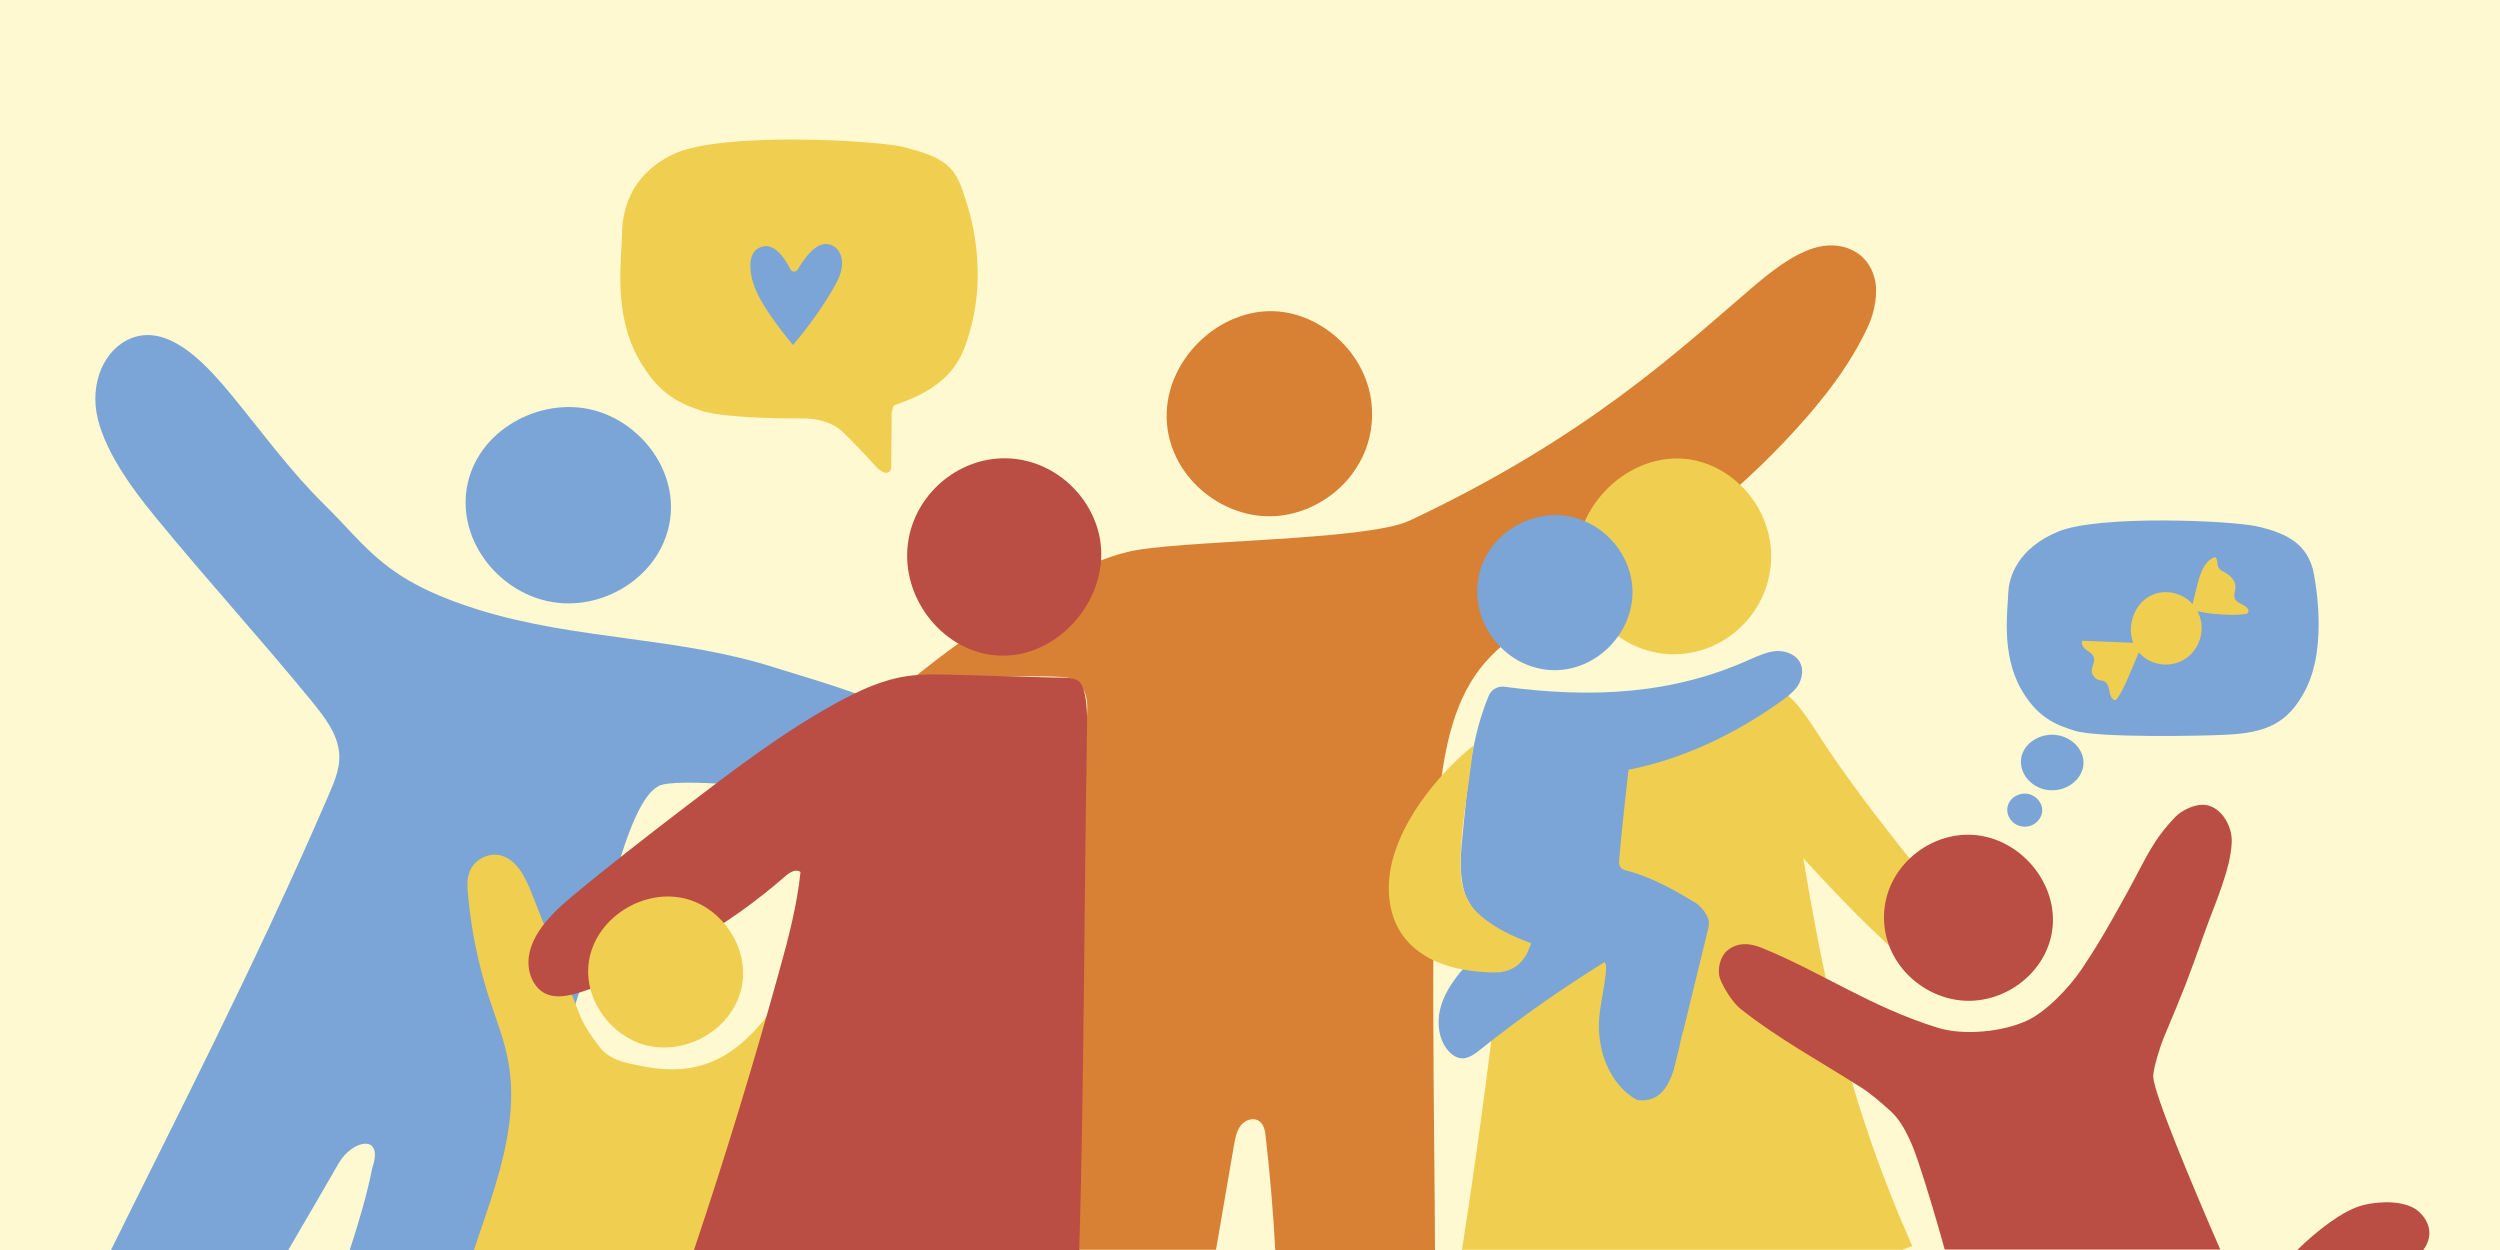
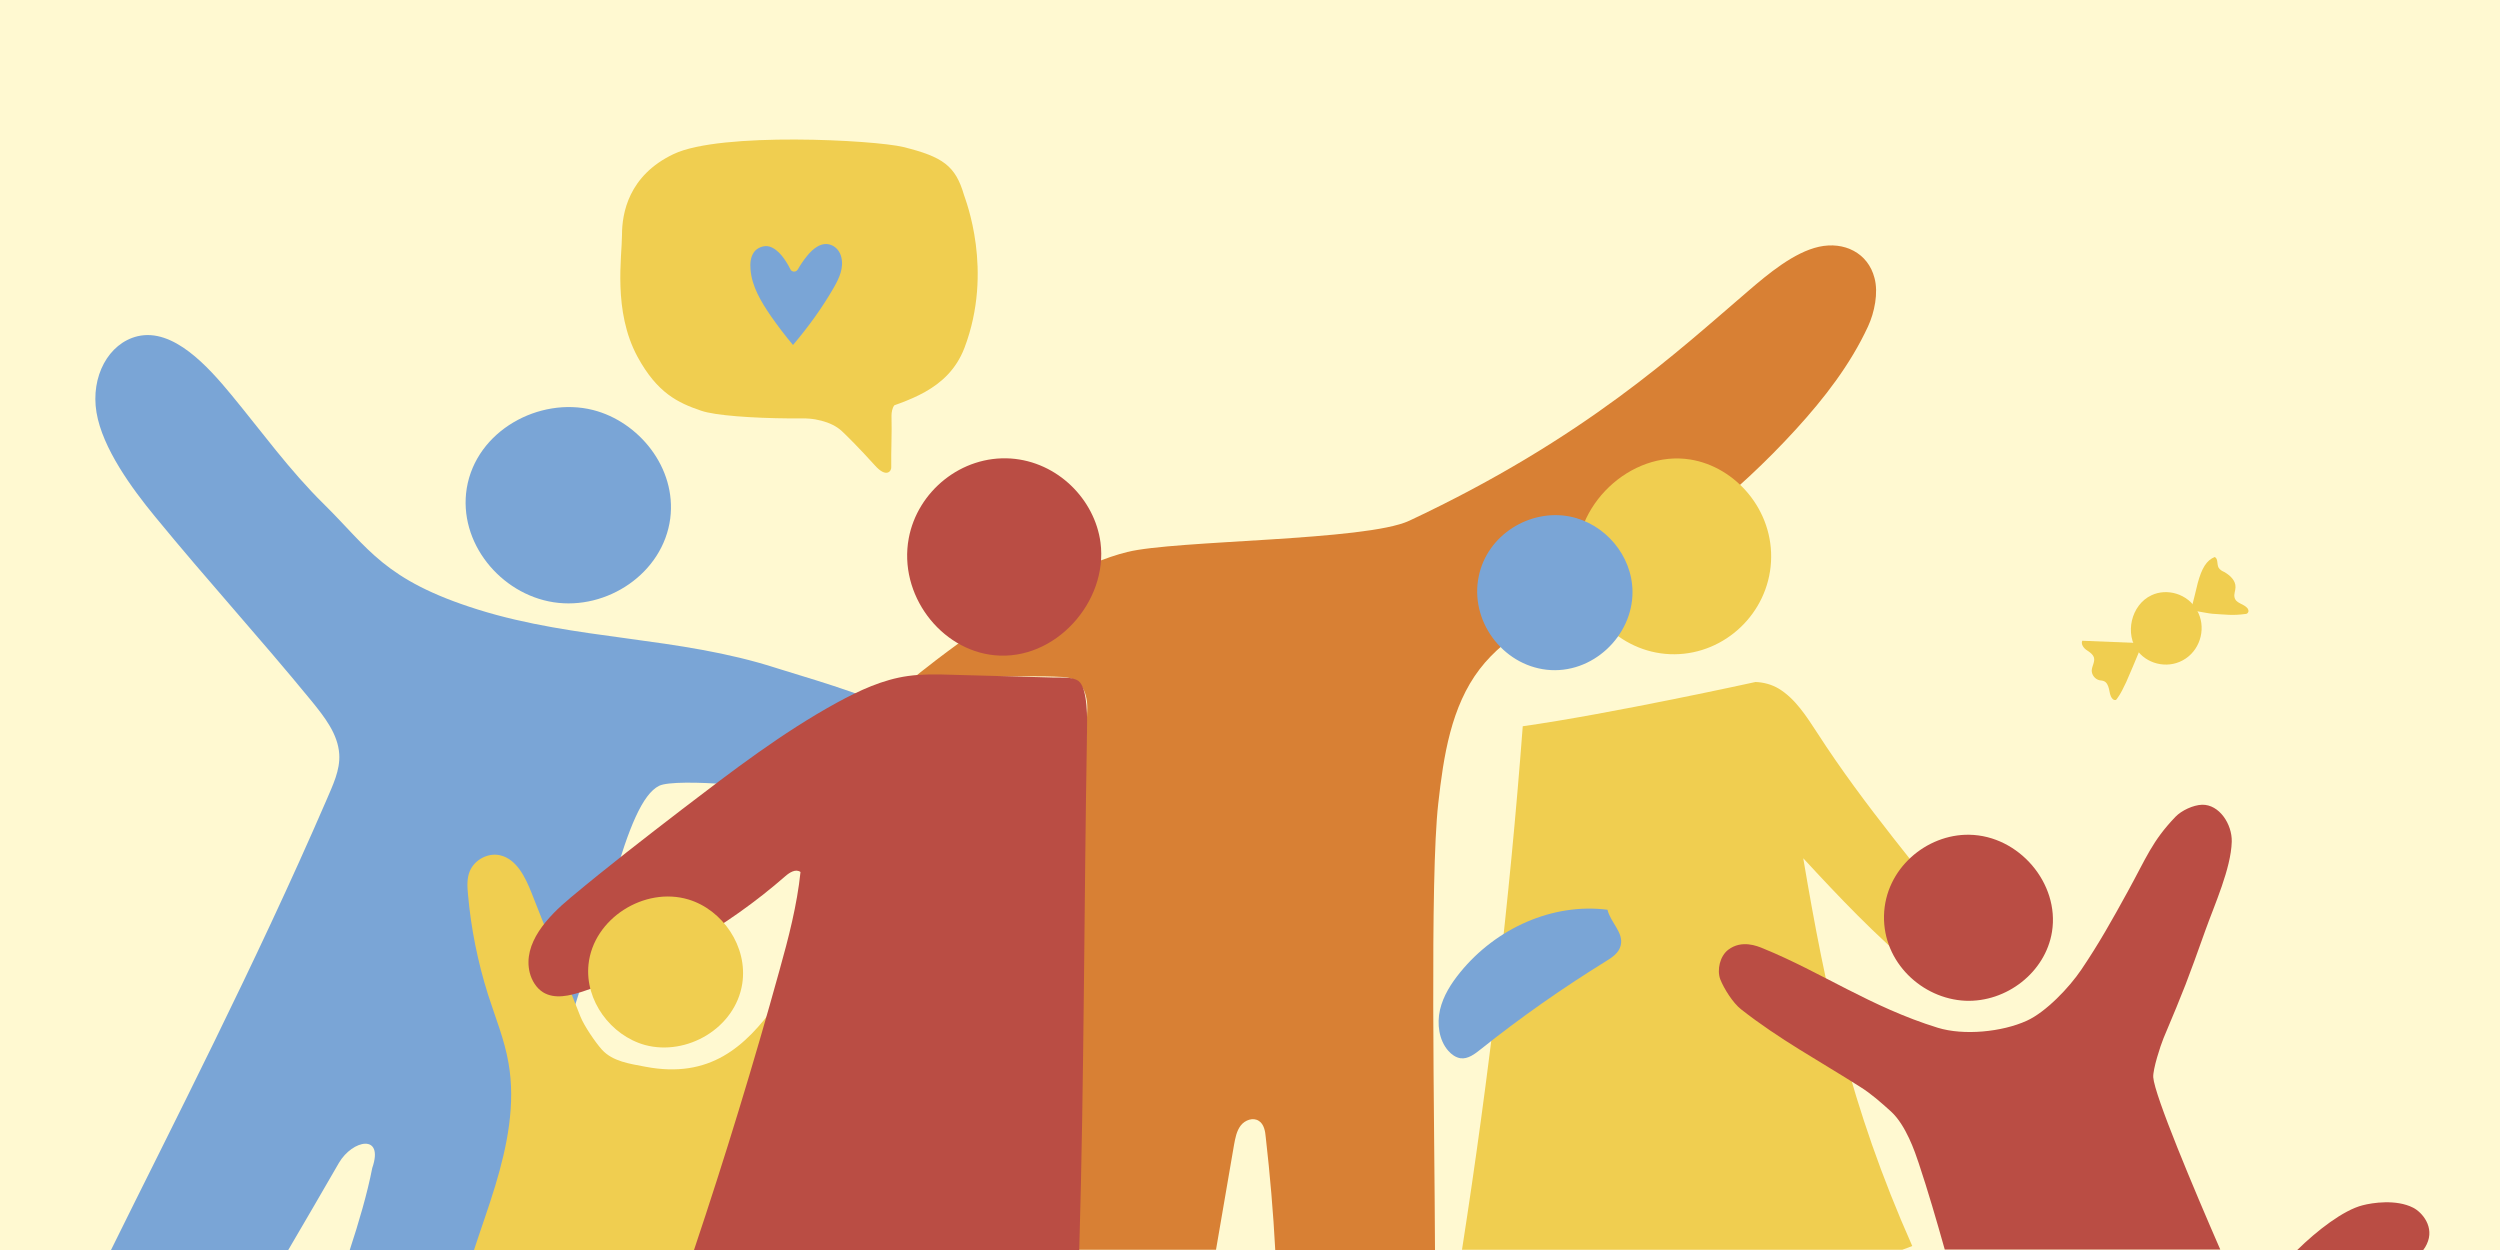
<svg xmlns="http://www.w3.org/2000/svg" viewBox="0 0 1000 500">
  <path fill="#FFF9D1" d="M0 0v500h1000V0H0z" />
-   <path fill="#D88034" d="M548.8 167.6c1.1-23-17.7-41.3-37.4-43-23.8-2.1-46.8 20.3-44.6 45 1.8 21 21.2 37.3 41.7 36.9 19.8-.4 39.2-16.4 40.3-38.9z" />
  <path fill="#D88034" d="M575.3 321.4c2.1-18.9 5.1-38.8 16.6-53.8 11-14.3 28.1-22.1 43.8-30.8 30.9-16.9 58.9-39 82.7-65.1 11.3-12.4 21.7-25.8 28.8-41.1 2.6-5.6 4.2-13.5 2.6-19.4-2.6-10.1-12.2-14.7-22.2-12.5-10 2.2-20.4 10.9-28.2 17.6-28.3 24.2-65.2 58.9-135.7 92-17.3 8.1-93.5 7.7-112.8 12.5-34.8 8.6-84.8 49.8-84.8 49.8 17.1 1.4 39.4-.9 59.2.2 7.8.4 9.9 7 9.6 13.6-.1 2.5-5.5 142-11.4 215.5h62.9c2.4-14 4.8-27.9 7.2-41.9.5-2.7 1-5.6 2.7-7.8 1.7-2.2 5-3.4 7.3-1.8 2 1.3 2.5 4.1 2.7 6.5 1.7 15 3 30 3.8 45.1H574c-.2-52-2.1-148.6 1.3-178.6z" />
  <path fill="#F0CE50" d="M764.9 498.4c-25-56.4-34.6-101.8-43.6-155.1 14.3 15.5 28.8 30.8 45 44.3 4.5 3.7 9.4 7.5 15.2 8.1 5.8.7 12.4-3 12.9-8.9.4-4.1-2.3-7.9-4.9-11.1-21.2-27.2-43.8-53.4-62.5-82.4-4.4-6.7-8.8-13.8-15.6-17.9-2.7-1.6-6-2.5-9.2-2.6 0 0-57.8 12.7-93.1 17.7-5.3 70.1-13.5 140-24.3 209.4h176.1c1.3-.4 2.6-1 4-1.5zm-56.5-273.6c1.2-20.7-14.2-38.1-32.3-41-23.9-3.8-47.6 18.7-45.2 43.1 1.8 18.5 18.5 35 39 34.8 20.2-.2 37.3-16.4 38.5-36.9zM248.8 93.9c0-8.4 2.5-23.7 20.7-32.3 18.7-8.9 80.3-5.6 91.8-2.8 15.8 3.9 20.9 7.5 24.3 19.2.6 2 11.9 30.2.2 61.1-6.6 17.3-23.5 21.2-35.6 25.7-10.2 3.7-58.6 3.3-69.7-.5-9.4-3.2-17.6-7.1-25.5-21.6-9.9-18.3-6.2-40.1-6.2-48.8z" />
  <path fill="#F0CE50" d="M361.5 159.4c-3.6.9-4.9 3.9-4.9 6.9.2 7.3-.2 13.3-.1 20.6.1 1.5-1.9 4.5-6.6-.8-6.3-7-11.6-12.2-13.1-13.6-4.4-4.1-11.3-5.3-18.8-5.5 1.3-3.9 4.5-10.5 8.4-11.4 10.6-2.3 24.6.7 35.1 3.8z" />
  <path fill="#7AA5D6" d="M268.1 207.4c2.6-20.4-12.7-38.8-30.9-43.4-21.4-5.4-46.7 8.2-50.5 31.3-3.5 21.7 13.5 42.3 34.7 45.6 21.3 3.3 43.8-11.5 46.7-33.5z" />
  <path fill="#BA4D44" d="M440.2 217c-2.3-17.2-17.1-32.3-35.9-33.6-19.7-1.3-37.3 13.1-40.8 31.9-4.2 22.5 12.7 44.7 34.3 46.8 24.2 2.4 45.5-21.4 42.4-45.1zm380.6 155.7c3.1-19.4-13.3-38.5-33.1-38.8-17.1-.3-33.7 13.6-34.1 32.4-.4 18.7 15.3 33.2 32.5 34 16.5.7 32.1-11.4 34.7-27.6z" />
  <path fill="#7AA5D6" d="M653 236.7c-.1-14.5-11-27.3-25.1-30.1-16-3.1-33 7.3-36.4 23.9-3.7 17.6 9.3 35.4 27.2 37.4 18.2 2 34.4-13.5 34.3-31.2zm-389.3 77.6c6.6-3.2 49.1.4 55.4 4.2.2.1.3.2.4.3 1 0 2.1.1 3.1.2 11.6-12.4 24.2-24.1 37.9-34.1-16-7.9-39.8-14.4-49.7-17.6-39.5-12.8-80.1-11.1-119.7-23.5-37.6-11.8-43.6-24.5-61.6-42.2-13.7-13.5-24.7-28.8-36.9-43.6-9.4-11.4-23.3-26.9-37.6-23.5-11.6 2.8-18.8 16.1-16.4 30.5 2.4 14.3 14.1 30.3 23.3 41.5 21.9 26.7 40.9 47.3 62.8 74 5.1 6.3 10.5 13.1 11 21.2.4 6.4-2.6 12.4-5.1 18.3-28.5 65.9-62.1 131.1-86.2 180h70.9c6.9-11.7 13.1-22.5 20.3-34.9 5.4-9.2 18.1-11.8 13.3 2.1-2 10.3-5.4 21.8-9 32.8h59.8c14.3-49.9 30.2-95.4 45.7-147.7 6-20.7 11.5-34.7 18.3-38z" />
  <path fill="#F0CE50" d="M310.2 402c-12.1 16.7-26.3 29.6-52 24.7-6.3-1.2-13.1-2.1-17.4-6.8-2.7-3-7.1-9.5-8.6-13.2-7-17.5-12.6-32.1-19.6-49.6-2.5-6.3-6-13.5-12.6-15-4.8-1.1-10.2 1.8-12.1 6.4-1.2 2.9-1 6.2-.7 9.3 1.2 13.6 3.9 27 8 40 2.9 9.1 6.6 18 8.2 27.4 2.9 16.4-.5 33.2-5.3 49.1-2.6 8.6-5.7 17.1-8.5 25.7h99.8c3.5-10.4 6.7-21 9.3-31.6 5.5-21.8 8.5-44.2 11.5-66.4z" />
  <path fill="#BA4D44" d="M861.3 430.9c-.2-3.2 2.9-12.7 4.1-15.6 8.5-20.2 9.4-22.6 16.8-43.3 3.6-10.1 10.2-24.6 10.5-35.3.2-7-5-15-11.9-14.8-3.5.1-8.2 2.3-10.6 4.8-9.4 9.8-11.6 16.3-19.2 30.1-6.1 11.1-11.4 20.6-18.5 31.1-4.8 7.1-14.1 16.9-21.8 20.4-9.9 4.5-25.2 6-35.6 2.8-26.6-8.2-46.7-22.3-69.8-31.7-2.4-1-8.6-3.6-14 .5-3.3 2.5-4.6 8-3.2 11.8 1.5 3.8 5.1 9.5 8.3 12 15.4 12.1 31.1 20.5 47.6 31 4.5 2.8 8.4 6.3 12.4 9.9 6 5.5 9.6 16.2 11.1 20.7 3.7 11.1 7.1 22.8 10.4 34.5h110.2c-10.5-24.1-26.3-61.6-26.8-68.9zm104 52.2c-6.8-3.5-16.4-2-20.2-1-7.7 1.9-18.4 10.2-26.2 17.9h50.4c.6-.8 1.1-1.6 1.4-2.3 3.3-6.9-1.9-12.8-5.4-14.6z" />
-   <path fill="#7AA5D6" d="M803.3 237.3c.2-6.5 3.8-17.9 19.8-24.6 16.5-6.9 69.6-4.4 79.5-2.2 13.6 3 19.9 7.9 22.5 17 .4 1.5 6.7 30.4-3.1 48.8-6.9 13.1-15.6 16.9-31.8 17.6-9.4.5-50.9 1.3-60.3-1.6-8-2.5-15.1-5.5-21.5-16.7-8-14.2-5.3-31.6-5.1-38.3zm-83 28.3c-1.5-3.6-5.7-5.3-9.5-5.2-3.8.2-7.4 1.9-10.9 3.4-30.8 13.9-62.9 15.6-98.1 10.9-2.7-.4-5.4 1.2-6.4 3.8-7.1 17.4-8.2 33.8-10.5 56.8-.8 7.8-1.4 18.5 2.5 25.3 4.6 8 11 12 19.7 15.1 9 3.2 19.7 4.7 31.6 8 .8.2 2.3.6 2.9 1 1.2.9.8 3.1.7 4.7-1.2 11.3-4.1 17.5-2 28.7 1.6 8.9 6.9 17.9 14.6 21.9 4.2.6 8-.5 11-4.5 1.6-2.2 2.7-4.8 3.6-7.6.7-2.8 1.4-5.7 2.1-8.5.5-2.3.9-4.5 1.5-6.5.1-.2.1-.3.2-.5l9.8-40.2c.3-1.2.6-2.5.4-3.8-.4-2.5-3.1-5.9-5.2-7.2-8.7-5.3-17.6-10.3-27.4-12.9-1-.3-2.1-.5-2.7-1.4-.7-.9-.6-2.1-.5-3.3 1.1-12.8 2.3-22.9 3.7-35.7 21.9-4.3 42.6-14.3 60.9-27.3 2.5-1.8 5-3.7 6.8-6.2 1.5-2.5 2.4-5.9 1.2-8.8zm113.1 39.8c.2-5.2-4.1-10-9.7-11.2-6.4-1.4-13.3 2.1-15 8-1.7 6.3 3.3 12.9 10.4 13.8 7.4 1 14.1-4.3 14.3-10.6zm-16.5 18.9c.1-3.1-2.3-5.9-5.4-6.7-3.6-.8-7.5 1.3-8.4 4.8-1 3.7 1.8 7.7 5.8 8.2 4.1.6 7.8-2.5 8-6.3z" />
  <path fill="#7AA5D6" d="M584.2 423.3c3 .4 5.7-1.7 8.1-3.6 15.9-12.7 32.6-24.4 49.9-35.1 2.6-1.6 5.4-3.4 6.1-6.5 1.2-5.1-4.1-9.1-5.3-14.2-21.8-2.8-44.5 7.3-58.9 25-3.6 4.4-6.8 9.4-8.1 15-1.3 5.7-.4 12.2 3.3 16.4 1.3 1.5 3 2.7 4.9 3z" />
-   <path fill="#F0CE50" d="M603.9 387.9c3.8-1.5 6.6-5 7.9-8.9.1-.3.8-1.4.6-1.7-.1-.3-15-4.7-23-13.9-2.7-3.1-4.7-8.5-5-12.6-1-17.6 3.2-35 4.9-52.5-2.3 1.6-23.8 19.4-31.4 42.7-3.6 10.8-3.5 23.6 3 32.9 3.7 5.3 9.2 9.1 15.2 11.4 6 2.3 12.4 3.3 18.8 3.6 3 .2 6.1.2 9-1z" />
  <path fill="#BA4D44" d="M431.4 272.4c-2.4-1.8-7.5-1.3-10.5-1.4-13.5-.4-27-.7-40.5-1.1-5.7-.2-11.5-.3-17.2.5-10.1 1.4-19.5 5.8-28.5 10.7-21.9 12-41.8 27.3-61.7 42.5-15.1 11.6-30.1 23.2-44.7 35.4-9.3 7.7-19.3 18.4-16.4 30.1.8 3.1 2.6 6.1 5.3 7.8 4.7 2.9 10.7 1.4 15.9-.3 29.6-9.8 57.4-25.5 81-46.1 1.7-1.5 4.2-3.1 6.1-1.7-1.4 13.4-4.8 26.4-8.4 39.3C301.4 425.7 290 463 277.6 500h154.1c2-68.7 1.9-138.7 3.1-206.8.1-4.9.4-17.9-3.4-20.8z" />
  <path fill="#F0CE50" d="M296.9 393.5c2.3-14.9-7.9-29.6-21.5-33.7-17.6-5.3-38.1 7.6-40 26-1.5 14.4 8.9 28.4 22.6 32.2 16.7 4.5 36.1-6.7 38.9-24.5zm581.9-149.4c-3.8-6.7-12.1-8.9-18.2-6-8.2 3.8-10.9 15.6-5.3 22.6 4.3 5.3 12.7 7 19 2.7 6.2-4.2 8.2-12.8 4.5-19.3z" />
  <path fill="#F0CE50" d="M846.8 279.5c1.5-2 2.6-4.4 3.7-6.7.9-1.9 4.3-10.1 5.8-13.7.4-.9-.2-1.8-1.2-1.9-4.6-.2-16.5-.7-22.2-.9-.6 1.3.5 2.9 1.7 3.7s2.6 1.7 3 3.1c.4 1.7-.8 3.3-.9 5-.1 1.8 1.3 3.6 3.1 4 .5.1 1.1.1 1.6.3 1.3.4 1.9 1.9 2.2 3.2s.4 2.8 1.3 3.8c.3.4.8.7 1.3.6.1.1.4-.2.6-.5zm40.6-52.5c.5.9 1.4 1.4 2.3 1.8 2.3 1.3 4.6 3.4 4.5 6.1 0 1.3-.7 2.7-.4 4 .5 2.5 3.6 2.5 5.2 4.4.1.2.6.9.3 1.5-.2.5-.6.8-1.2.8-5.2.7-8 .2-13.2-.1-1.2-.1-4.3-.7-6.6-1.1-1-.2-1.7-1.2-1.4-2.3.8-3 1.2-4.9 2.2-8.9 1.6-5.9 3.5-9.1 6.8-10.4 1.4.7.8 2.8 1.5 4.2z" />
  <path fill="#7AA5D6" d="M307.7 98.6c-2.1-.6-5 .5-6.2 2.4-1.3 1.9-1.5 4.4-1.3 6.7.5 6.9 4.3 13.1 8.2 18.8 2.8 4 5.7 7.8 8.8 11.5 6.1-7.2 11.7-14.9 16.4-23.1 2.1-3.7 4-7.8 2.9-12.1-.5-2.1-1.9-3.9-3.8-4.7-3.9-1.7-7.5 1.3-9.9 4.3-1.4 1.7-2.6 3.5-3.7 5.4-.7 1.2-2.5 1.1-3-.2-1.8-3.5-4.6-7.9-8.4-9z" />
</svg>